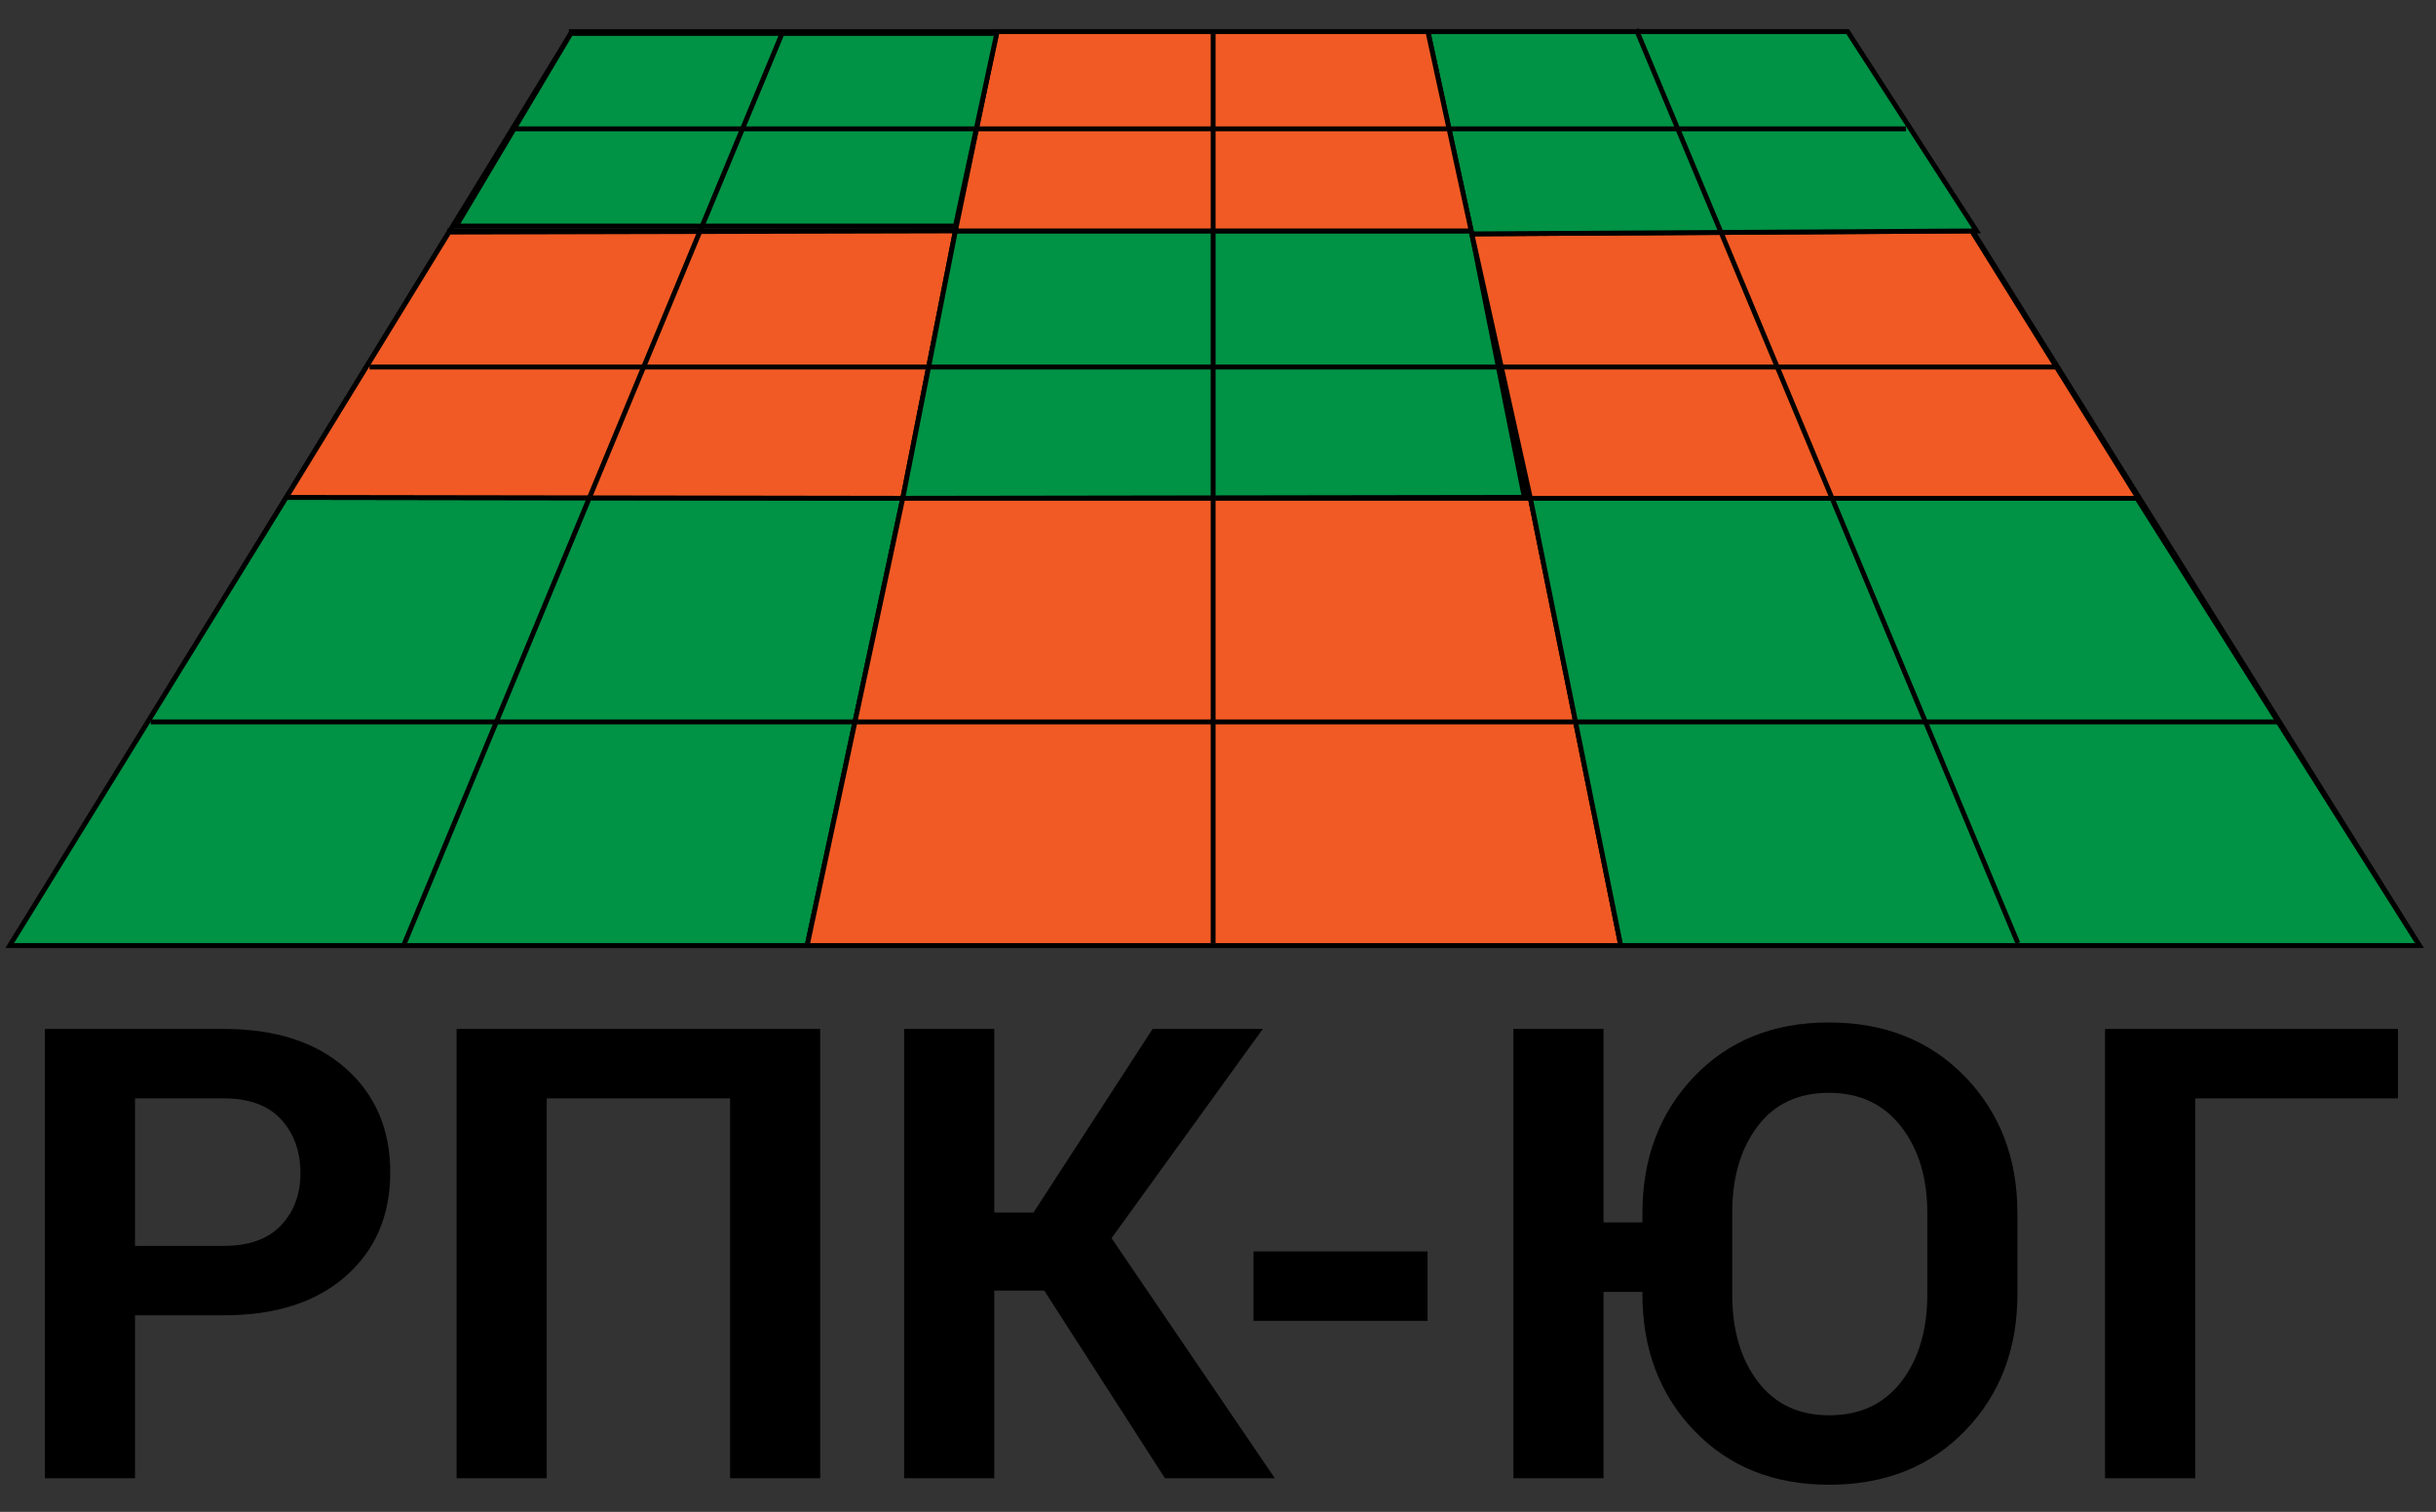
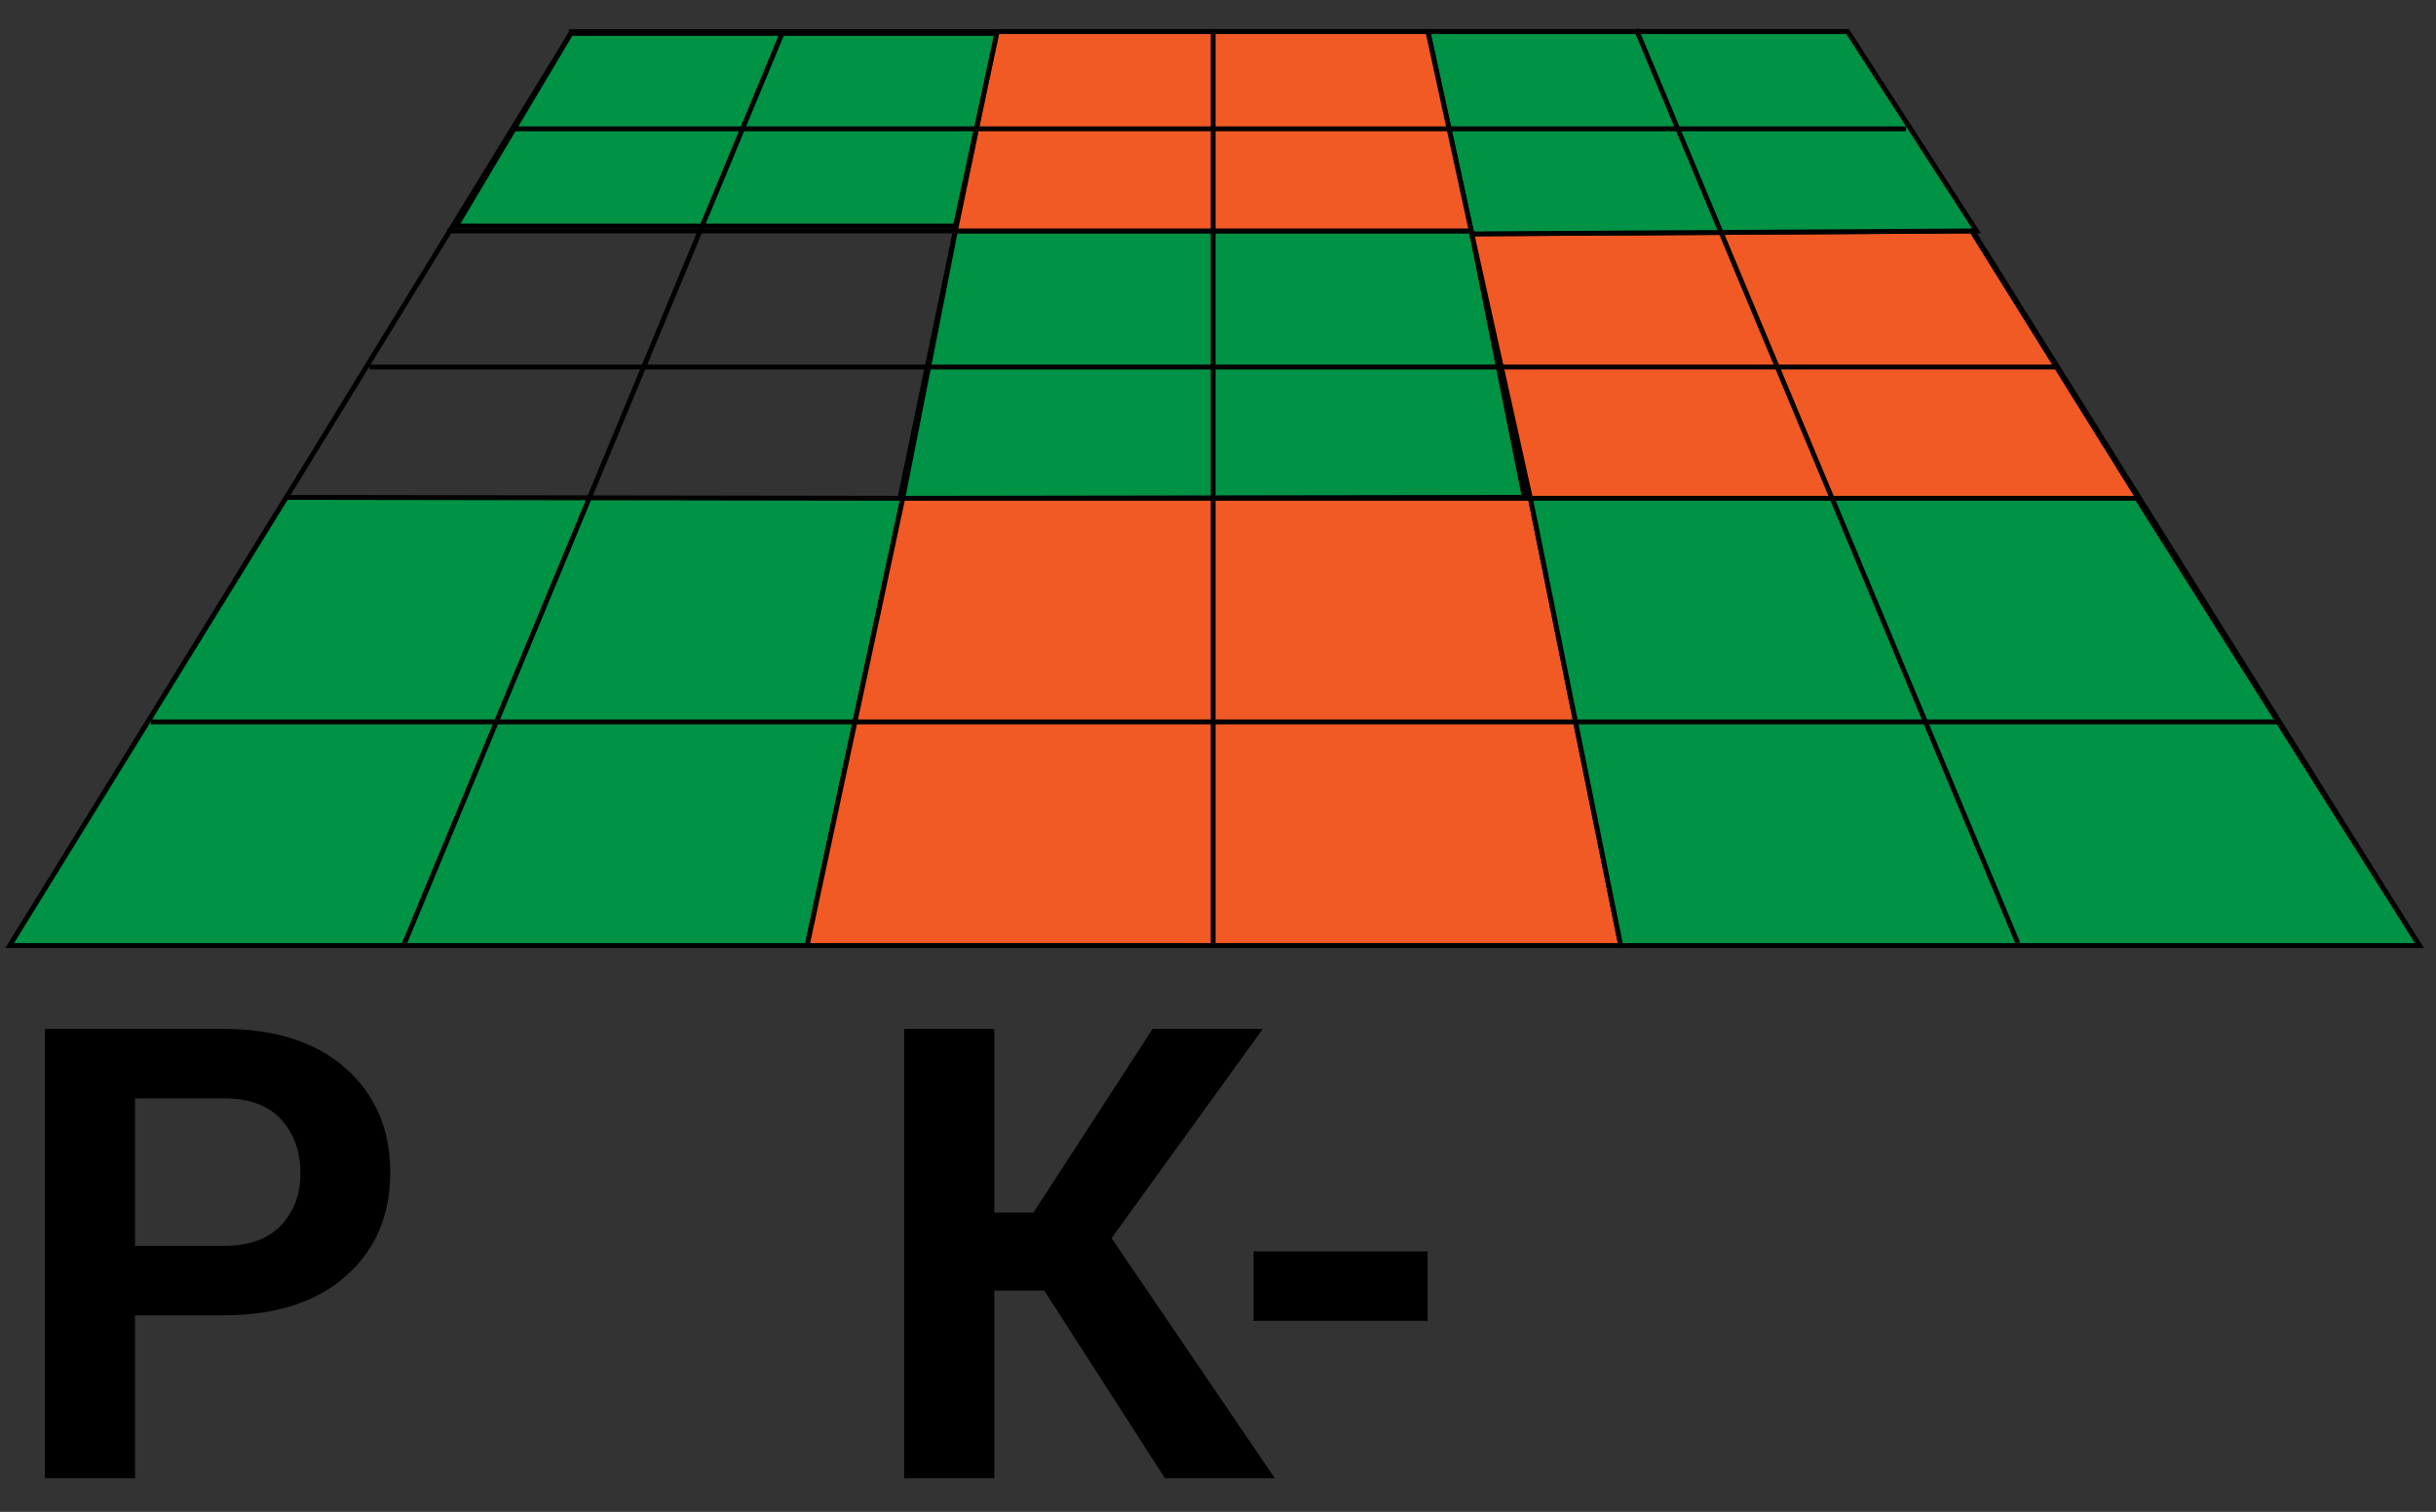
<svg xmlns="http://www.w3.org/2000/svg" version="1.1" id="Layer_1" x="0px" y="0px" width="501px" height="311px" viewBox="0 0 501 311" enable-background="new 0 0 501 311" xml:space="preserve">
  <rect x="0" y="0" width="501" height="311" fill="#333333" stroke="none" />
  <polyline fill="#FFFFFF" stroke="#000000" stroke-miterlimit="10" points="380.96,8.106 380.96,8.106 404.191,45.101   441.392,104.661 497.576,194.5 333.333,194.5 166,194.5 2,194.5 " />
  <path fill="#FFFFFF" stroke="#000000" stroke-miterlimit="10" d="M283-42.5" />
  <polyline fill="#FFFFFF" stroke="#000000" stroke-miterlimit="10" points="2.167,194.5 58.885,102.311 92.35,47.743 117.417,6.869   117.417,6.869 117.417,6.869 " />
  <line fill="none" stroke="#000000" stroke-miterlimit="10" x1="117" y1="6.5" x2="380" y2="6.5" />
  <path fill="none" stroke="#000000" stroke-miterlimit="10" d="M363-20.5" />
  <path fill="none" stroke="#000000" stroke-miterlimit="10" d="M117,6.5" />
  <line fill="none" stroke="#000000" stroke-miterlimit="10" x1="92" y1="47.5" x2="406" y2="47.5" />
  <line fill="none" stroke="#000000" stroke-miterlimit="10" x1="59" y1="102.5" x2="439" y2="102.5" />
  <line fill="none" stroke="#000000" stroke-miterlimit="10" x1="166" y1="194.5" x2="205" y2="6.5" />
  <line fill="none" stroke="#000000" stroke-miterlimit="10" x1="333.333" y1="194.5" x2="293.671" y2="6.5" />
  <polygon fill="#009245" stroke="#000000" stroke-miterlimit="10" points="166,194.5 2,194.5 58.885,102.311 185.668,102.5 " />
  <polygon fill="#F15A24" stroke="#000000" stroke-miterlimit="10" points="314.75,102.5 333.333,194.5 166,194.5 185.668,102.5 " />
-   <polygon fill="#F15A24" stroke="#000000" stroke-miterlimit="10" points="58.885,102.311 92.35,47.743 196.495,47.5 185.668,102.5   " />
  <polygon fill="#009245" stroke="#000000" stroke-miterlimit="10" points="497.576,194.5 333.333,194.5 314.75,102.5 439.5,102.5 " />
  <polygon fill="#009245" stroke="#000000" stroke-miterlimit="10" points="185.668,102.5 196.495,47.5 302.583,47.5 313.502,102.311   " />
  <polygon fill="#F15A24" stroke="#000000" stroke-miterlimit="10" points="314.75,102.5 302.705,48.109 405.5,47.5 439.75,102.5 " />
  <polygon fill="#009245" stroke="#000000" stroke-miterlimit="10" points="302.705,48.109 293.671,6.5 380,6.5 406.5,47.5 " />
  <polygon fill="#F15A24" stroke="#000000" stroke-miterlimit="10" points="196.495,47.5 205,6.5 293.671,6.5 302.583,47.5 " />
  <polygon fill="#009245" stroke="#000000" stroke-miterlimit="10" points="196.495,46.5 93.834,46.5 117.417,6.869 205,6.875 " />
  <g>
    <path d="M27.768,270.561v33.516H9.232v-92.422h36.816c10.622,0,18.979,2.709,25.073,8.125c6.094,5.417,9.141,12.548,9.141,21.392   c0,8.845-3.047,15.954-9.141,21.328c-6.094,5.375-14.452,8.062-25.073,8.062H27.768z M27.768,256.279h18.281   c5.163,0,9.077-1.406,11.743-4.222c2.666-2.813,3.999-6.399,3.999-10.759c0-4.443-1.323-8.114-3.967-11.013   c-2.645-2.898-6.57-4.349-11.775-4.349H27.768V256.279z" />
-     <path d="M168.686,304.077H150.15v-78.14h-37.705v78.14H93.91v-92.422h74.775V304.077z" />
    <path d="M214.77,265.483h-10.283v38.594h-18.535v-92.422h18.535v37.769h8.062l24.502-37.769h22.661l-31.104,43.037l33.579,49.385   h-22.598L214.77,265.483z" />
    <path d="M293.607,271.704h-35.801v-14.282h35.801V271.704z" />
-     <path d="M414.911,266.181c0,11.342-3.587,20.715-10.759,28.12c-7.174,7.406-16.494,11.108-27.962,11.108   c-11.384,0-20.63-3.702-27.739-11.108c-7.109-7.405-10.664-16.778-10.664-28.12v-0.444h-7.998v38.34h-18.535v-92.422h18.535v39.8   h7.998v-1.904c0-11.299,3.544-20.661,10.633-28.089c7.087-7.426,16.323-11.14,27.707-11.14c11.468,0,20.799,3.714,27.993,11.14   c7.193,7.428,10.791,16.79,10.791,28.089V266.181z M396.376,249.471c0-7.208-1.799-13.122-5.396-17.744   c-3.598-4.622-8.549-6.933-14.854-6.933c-6.306,0-11.193,2.301-14.663,6.901c-3.471,4.6-5.205,10.525-5.205,17.775v16.789   c0,7.336,1.756,13.313,5.269,17.936c3.512,4.622,8.399,6.932,14.663,6.932c6.348,0,11.299-2.31,14.854-6.932   s5.332-10.6,5.332-17.936V249.471z" />
-     <path d="M493.178,225.937h-41.704v78.14h-18.535v-92.422h60.239V225.937z" />
  </g>
  <line fill="#FFFFFF" stroke="#000000" stroke-miterlimit="10" x1="83" y1="194.5" x2="161" y2="6.5" />
  <line fill="#FFFFFF" stroke="#000000" stroke-miterlimit="10" x1="249.5" y1="194" x2="249.5" y2="6" />
  <line fill="none" stroke="#000000" stroke-miterlimit="10" x1="415" y1="194" x2="336.5" y2="6" />
  <line fill="none" stroke="#000000" stroke-miterlimit="10" x1="31" y1="148.5" x2="469" y2="148.5" />
  <line fill="none" stroke="#000000" stroke-miterlimit="10" x1="76" y1="75.5" x2="423" y2="75.5" />
  <line fill="none" stroke="#000000" stroke-miterlimit="10" x1="105" y1="26.5" x2="392" y2="26.5" />
  <g>
</g>
  <g>
</g>
  <g>
</g>
  <g>
</g>
  <g>
</g>
  <g>
</g>
  <g>
</g>
  <g>
</g>
  <g>
</g>
  <g>
</g>
  <g>
</g>
  <g>
</g>
  <g>
</g>
  <g>
</g>
  <g>
</g>
</svg>